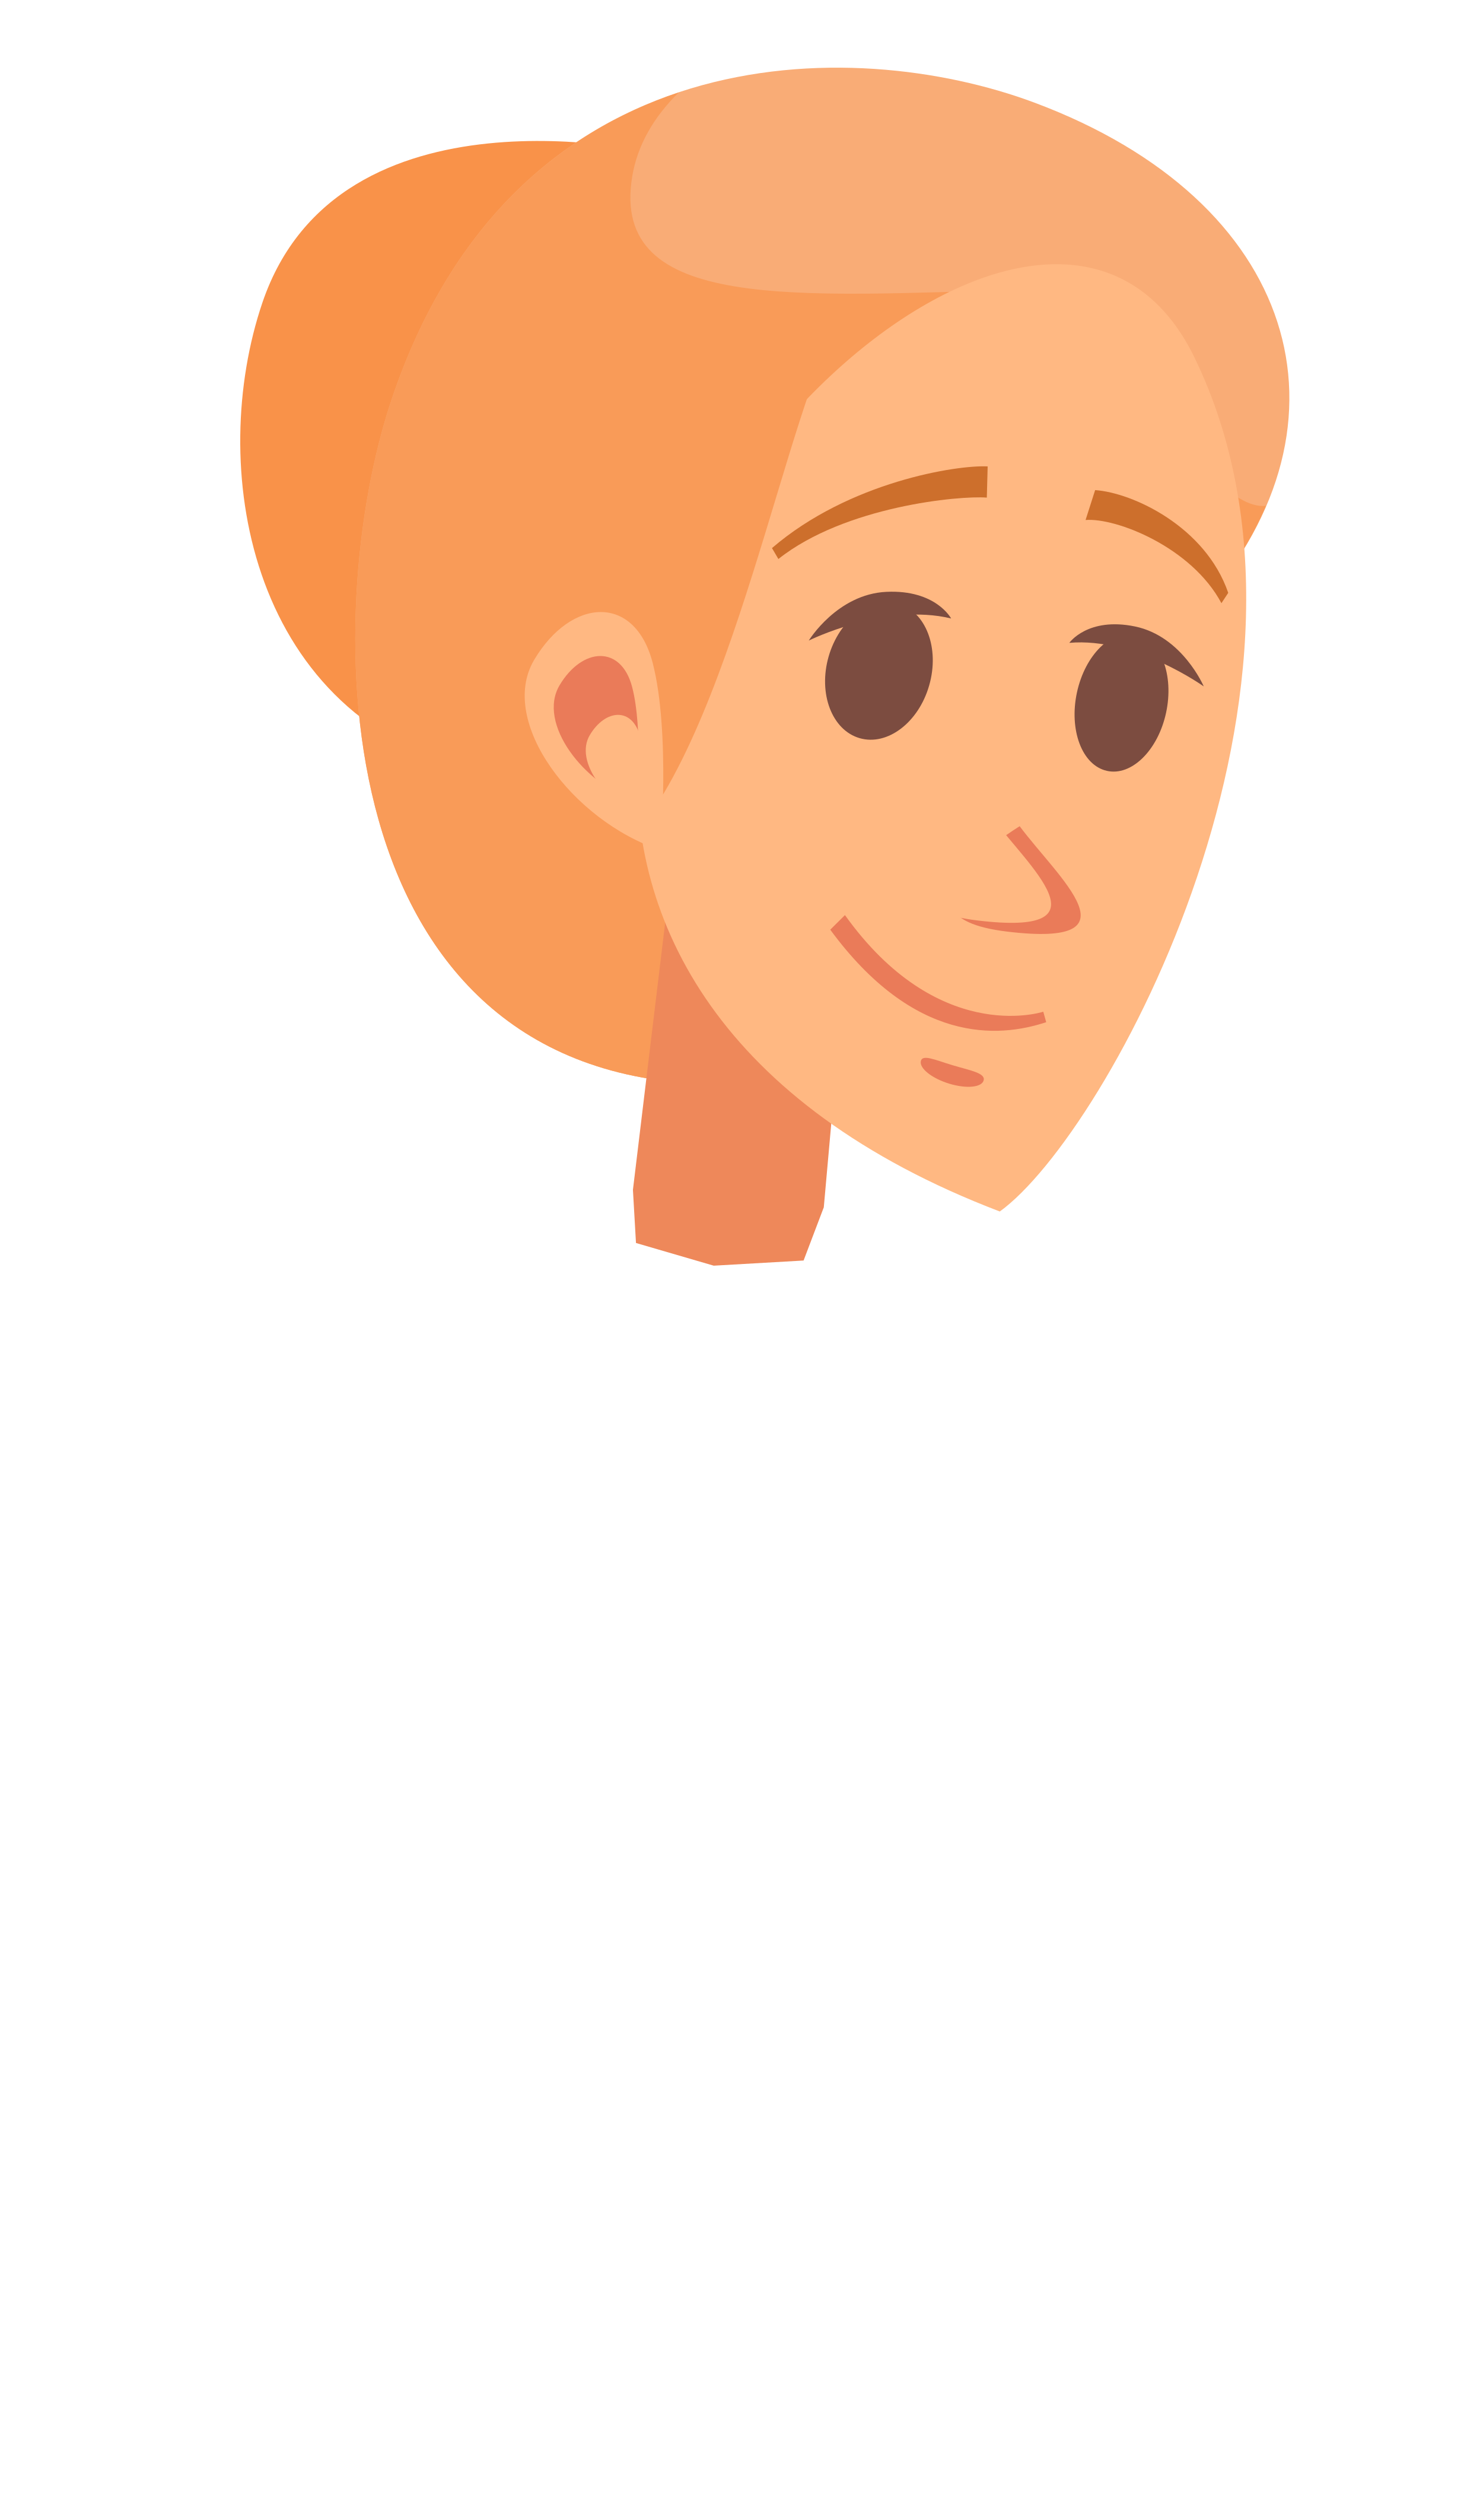
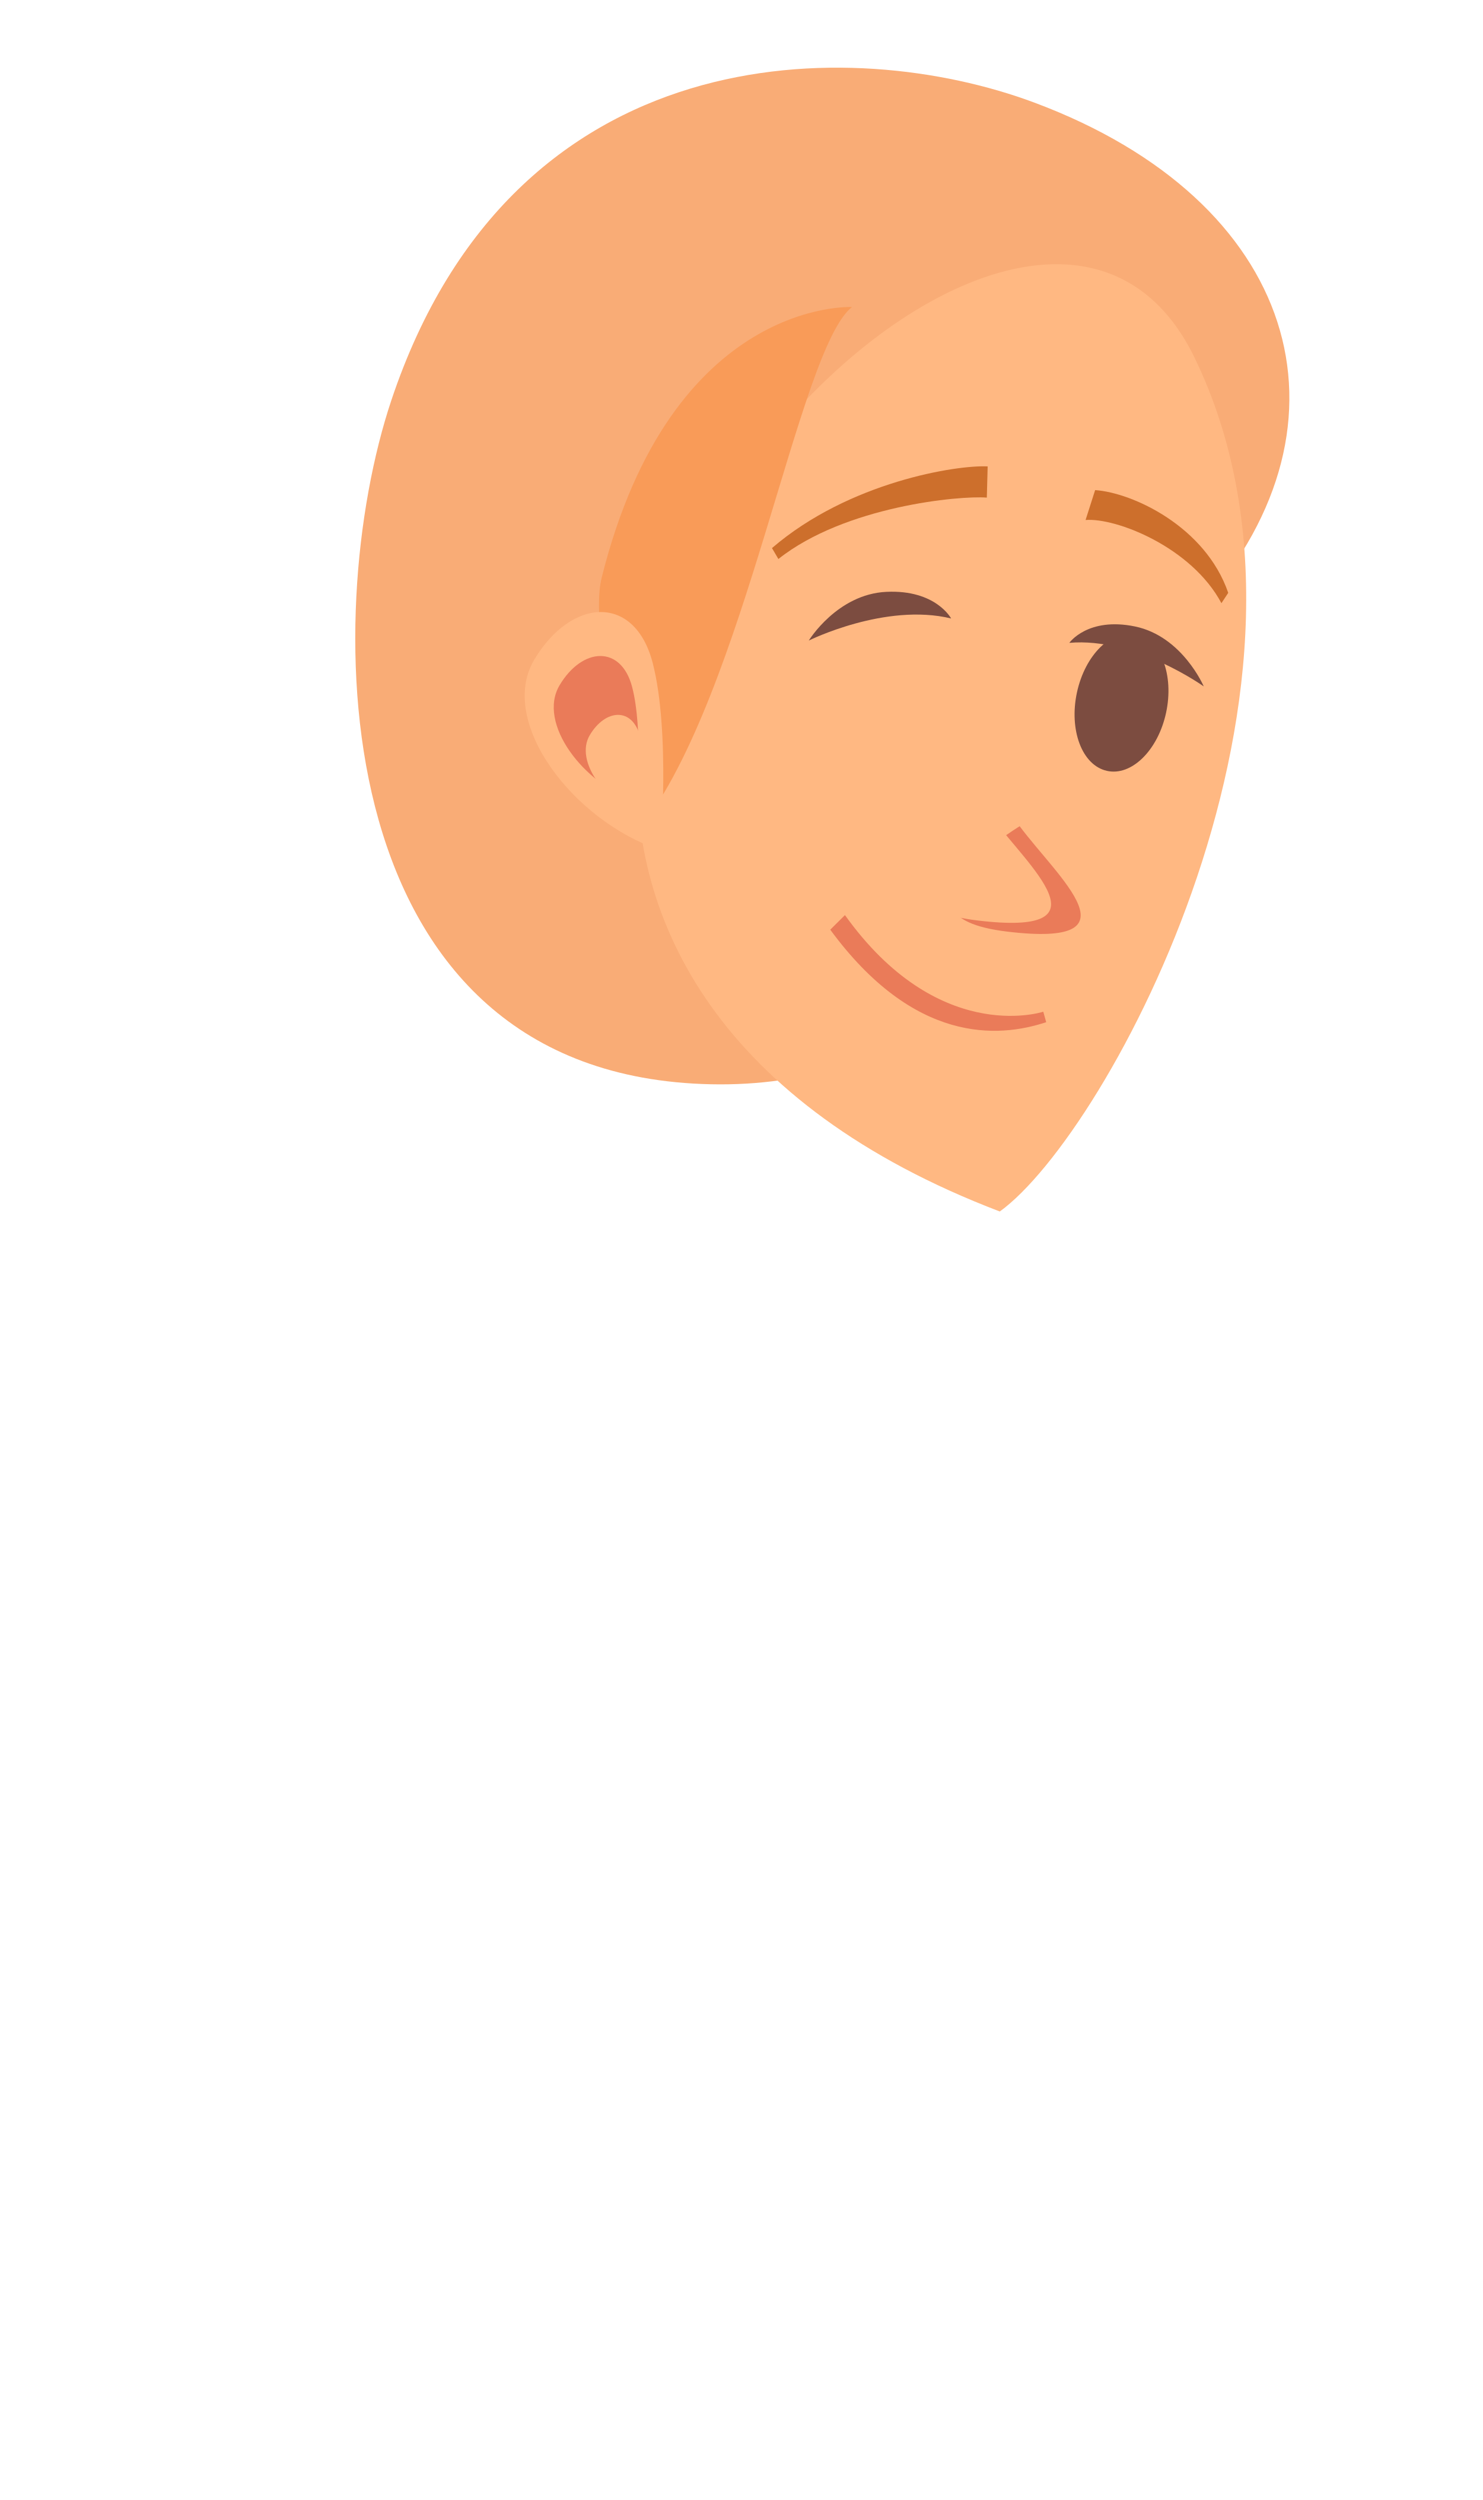
<svg xmlns="http://www.w3.org/2000/svg" width="143" height="241" viewBox="0 0 143 241" fill="none">
-   <path d="M45.073 74.178C23.784 68.458 20.022 44.746 25.298 29.183C32.659 7.465 63.237 14.77 63.237 14.77L45.073 74.178Z" fill="#F99249" />
  <path d="M115.961 58.315C131.446 40.641 125.1 19.362 99.744 9.892C82.166 3.327 49.56 3.287 37.747 38.552C30.781 59.346 31.136 103.738 68.565 104.516C105.994 105.294 115.961 58.315 115.961 58.315" fill="#F9AC76" />
-   <path d="M98.382 27.942C76.96 28.481 58.804 30.141 60.959 17.035C61.458 13.987 63.05 11.269 65.446 8.912C54.051 12.705 43.463 21.487 37.747 38.552C30.781 59.346 31.136 103.739 68.565 104.516C105.994 105.294 115.961 58.315 115.961 58.315C118.678 55.214 120.684 52 122.071 48.76C118.873 49.097 114.742 43.744 110.49 38.384C106.316 33.122 102.025 27.849 98.382 27.942Z" fill="#F99B58" />
-   <path d="M68.823 122.003L77.487 121.506L79.438 116.369L79.436 116.368L82.126 86.243L64.629 84.888L62.329 103.938L61.635 109.692L61.471 111.05L61.043 114.594L61.031 114.691L61.325 119.816L68.823 122.003Z" fill="#EE885A" />
  <path d="M61.478 72.659C60.594 88.838 69.522 106.525 96.407 116.78C106.862 109.223 130.42 65.794 115.172 34.447C102.895 9.209 63.151 42.065 61.478 72.659Z" fill="#FFB882" />
  <path d="M61.786 79.768C71.908 66.709 76.942 33.71 82.151 29.596C82.151 29.596 64.778 28.696 58.022 55.664C56.53 61.624 61.786 79.768 61.786 79.768Z" fill="#F99B58" />
  <path d="M63.679 81.948C55.266 79.152 47.954 69.566 51.52 63.585C55.086 57.604 61.202 57.229 62.934 63.892C64.663 70.556 63.679 81.948 63.679 81.948" fill="#FFB882" />
  <path d="M61.414 77.302C56.258 75.59 51.777 69.713 53.962 66.047C56.147 62.382 59.896 62.151 60.958 66.235C62.018 70.32 61.414 77.302 61.414 77.302Z" fill="#EA7B59" />
  <path d="M62.032 78.645C58.463 77.459 55.361 73.392 56.874 70.855C58.386 68.318 60.982 68.158 61.716 70.984C62.45 73.812 62.032 78.645 62.032 78.645" fill="#FFB882" />
-   <path d="M79.901 63.285C80.928 59.715 83.925 57.431 86.611 58.19C89.285 58.956 90.626 62.477 89.6 66.061C88.58 69.643 85.574 71.923 82.902 71.157C80.228 70.389 78.876 66.87 79.901 63.285" fill="#7C4C40" />
  <path d="M103.847 66.742C104.636 63.106 107.181 60.609 109.57 61.151C111.942 61.696 113.226 65.079 112.438 68.716C111.651 72.34 109.09 74.853 106.718 74.302C104.337 73.758 103.064 70.373 103.847 66.742" fill="#7C4C40" />
  <path d="M116.073 66.166C116.073 66.166 109.437 61.406 103.111 61.967C103.111 61.967 104.887 59.441 109.458 60.39C114.017 61.342 116.073 66.166 116.073 66.166" fill="#7C4C40" />
  <path d="M77.987 61.746C77.987 61.746 85.365 58.077 91.714 59.617C91.714 59.617 90.243 56.829 85.485 57.049C80.727 57.263 77.987 61.746 77.987 61.746Z" fill="#7C4C40" />
  <path d="M117.777 58.144L118.434 57.147C116.234 50.746 109.206 47.489 105.599 47.243L104.677 50.125C107.628 49.888 114.91 52.752 117.777 58.144" fill="#CD6F2C" />
  <path d="M75.057 53.885C81.469 48.795 92.523 47.755 95.156 47.967L95.236 44.959C92.261 44.807 81.871 46.441 74.439 52.832L75.057 53.885" fill="#CD6F2C" />
  <path d="M100.882 98.532L100.599 97.522C100.167 97.658 90.35 100.61 81.475 88.209L80.058 89.616C88.133 100.605 96.24 100.074 100.882 98.532" fill="#EA7B59" />
-   <path d="M88.792 102.291C88.941 101.594 90.162 102.171 91.835 102.675C93.509 103.178 95.003 103.418 94.856 104.116C94.705 104.813 93.229 104.97 91.553 104.466C89.88 103.962 88.644 102.989 88.792 102.291" fill="#EA7B59" />
  <path d="M98.324 79.642C102.055 84.647 110.05 91.357 97.109 89.8C84.169 88.243 98.324 79.642 98.324 79.642Z" fill="#EA7B59" />
  <path d="M95.47 78.569C99.2 83.575 107.195 90.284 94.255 88.727C81.314 87.17 95.47 78.569 95.47 78.569Z" fill="#FFB882" />
</svg>